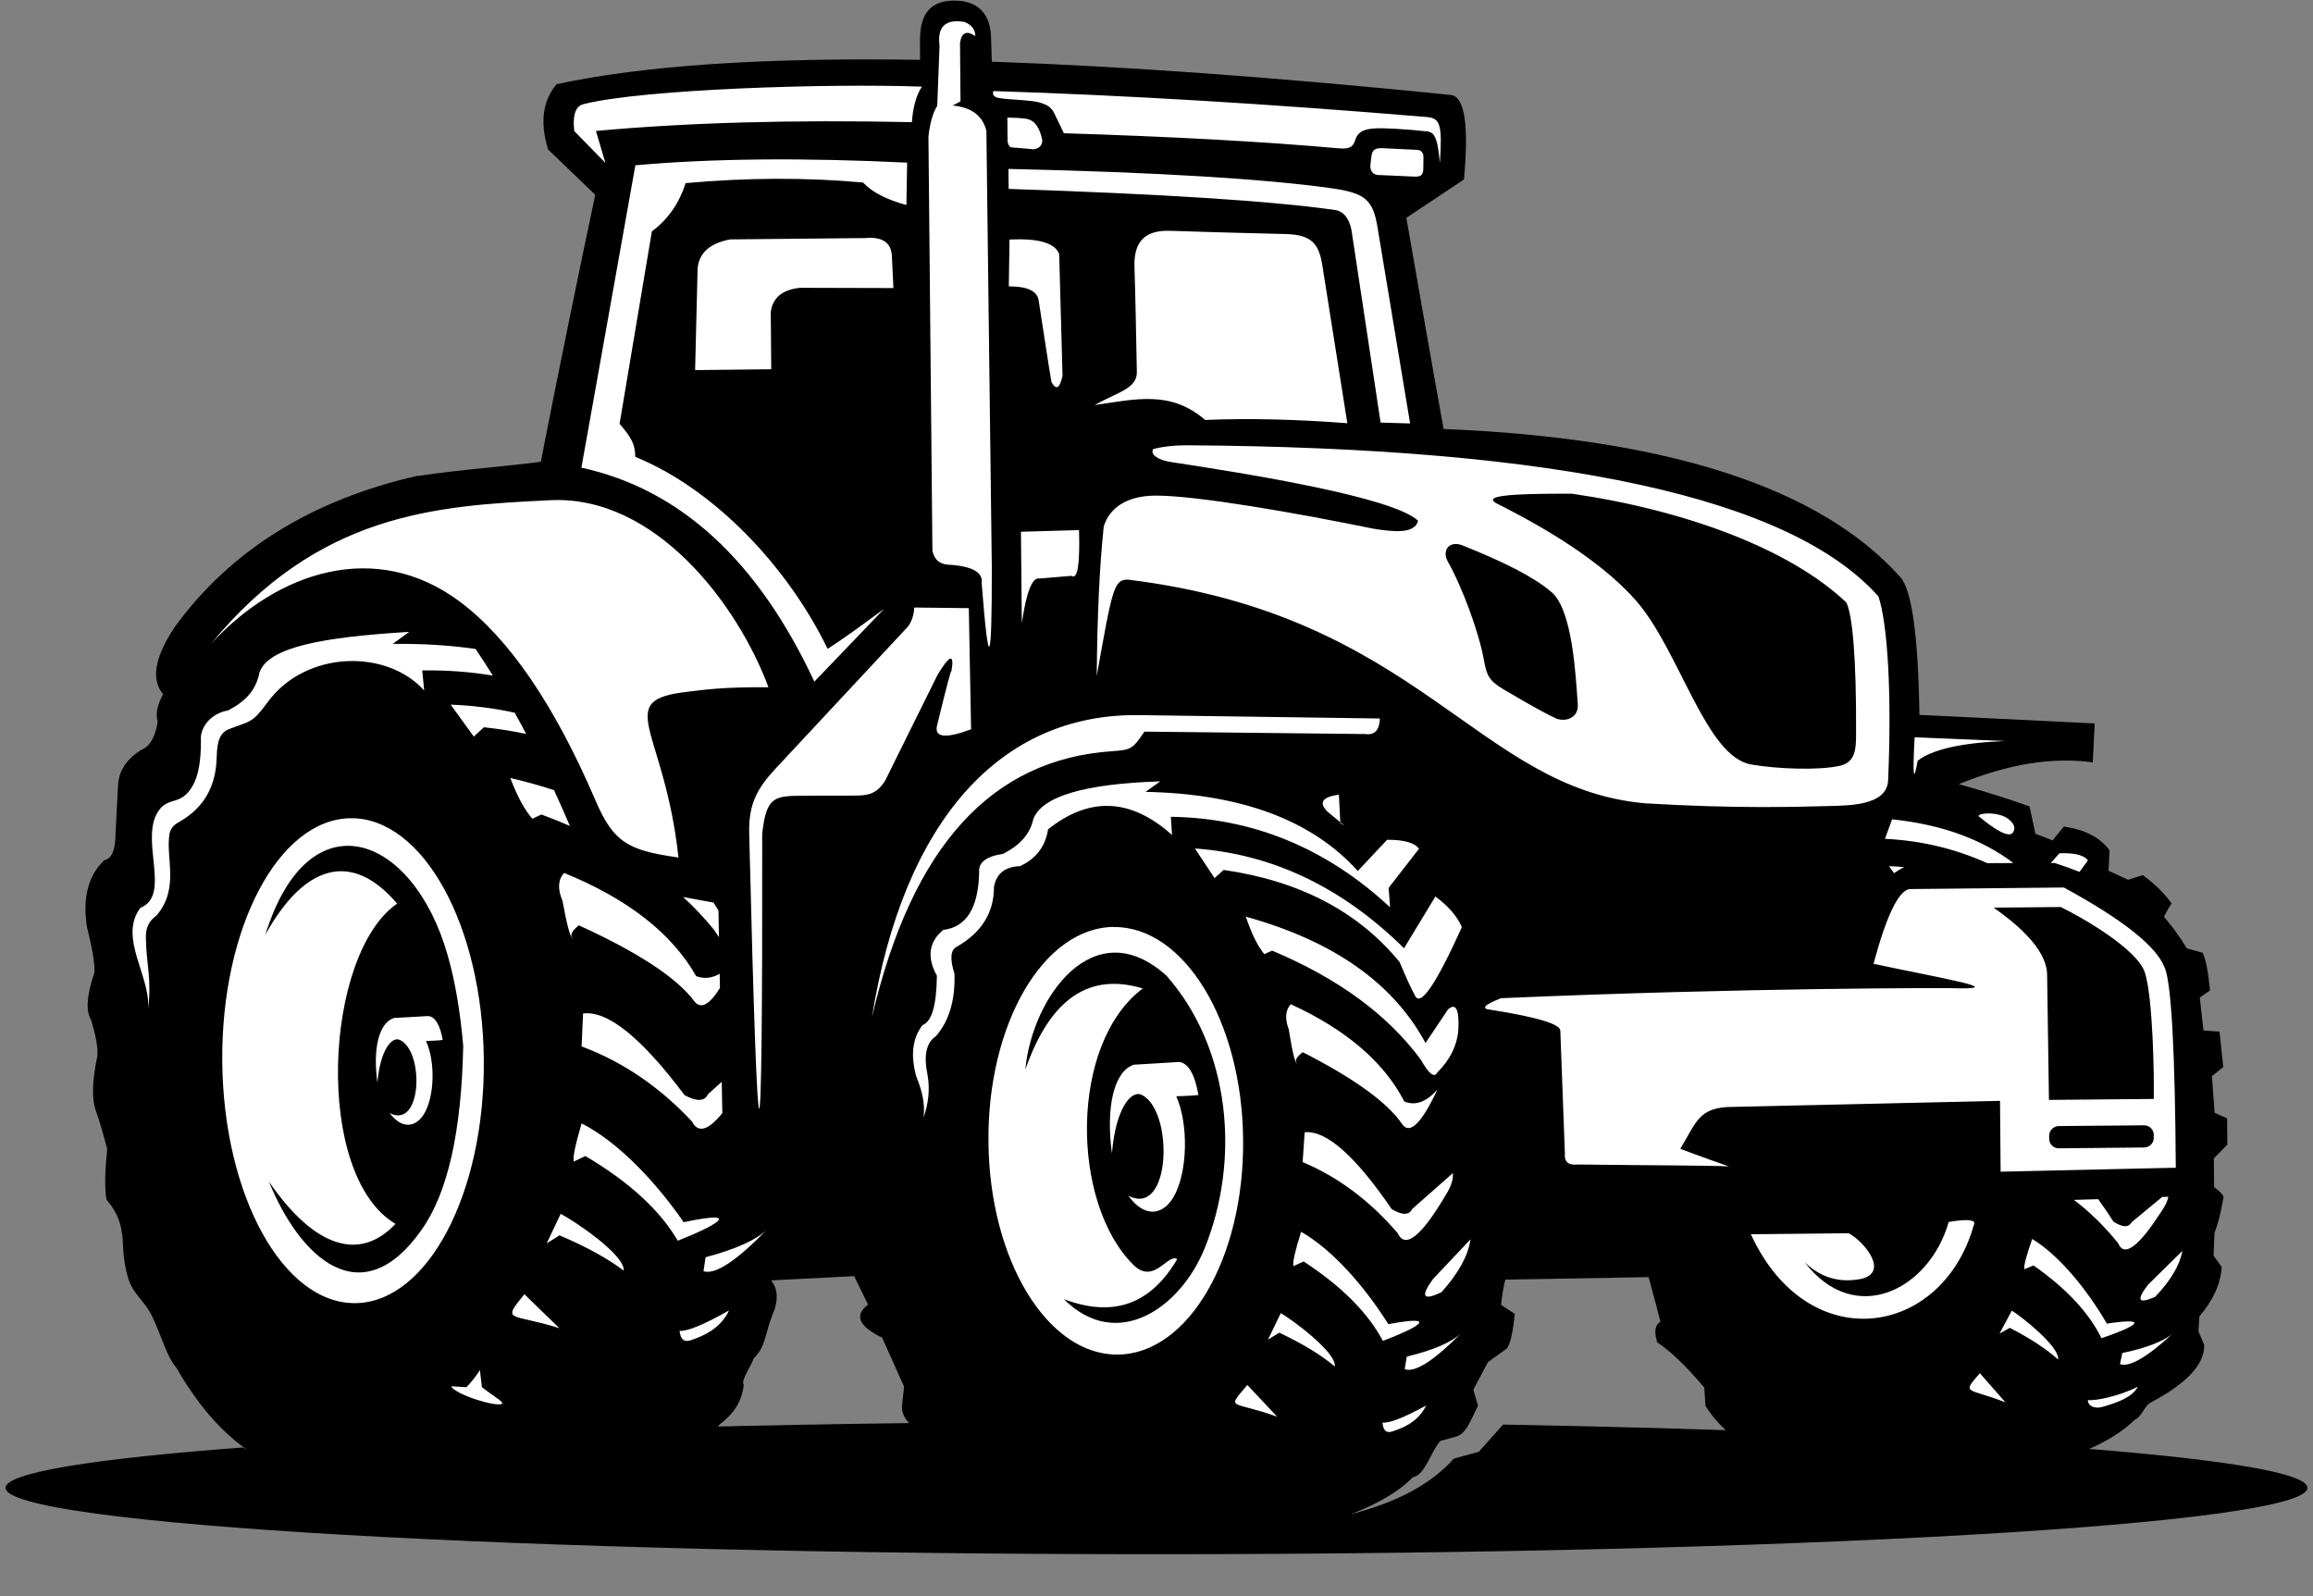
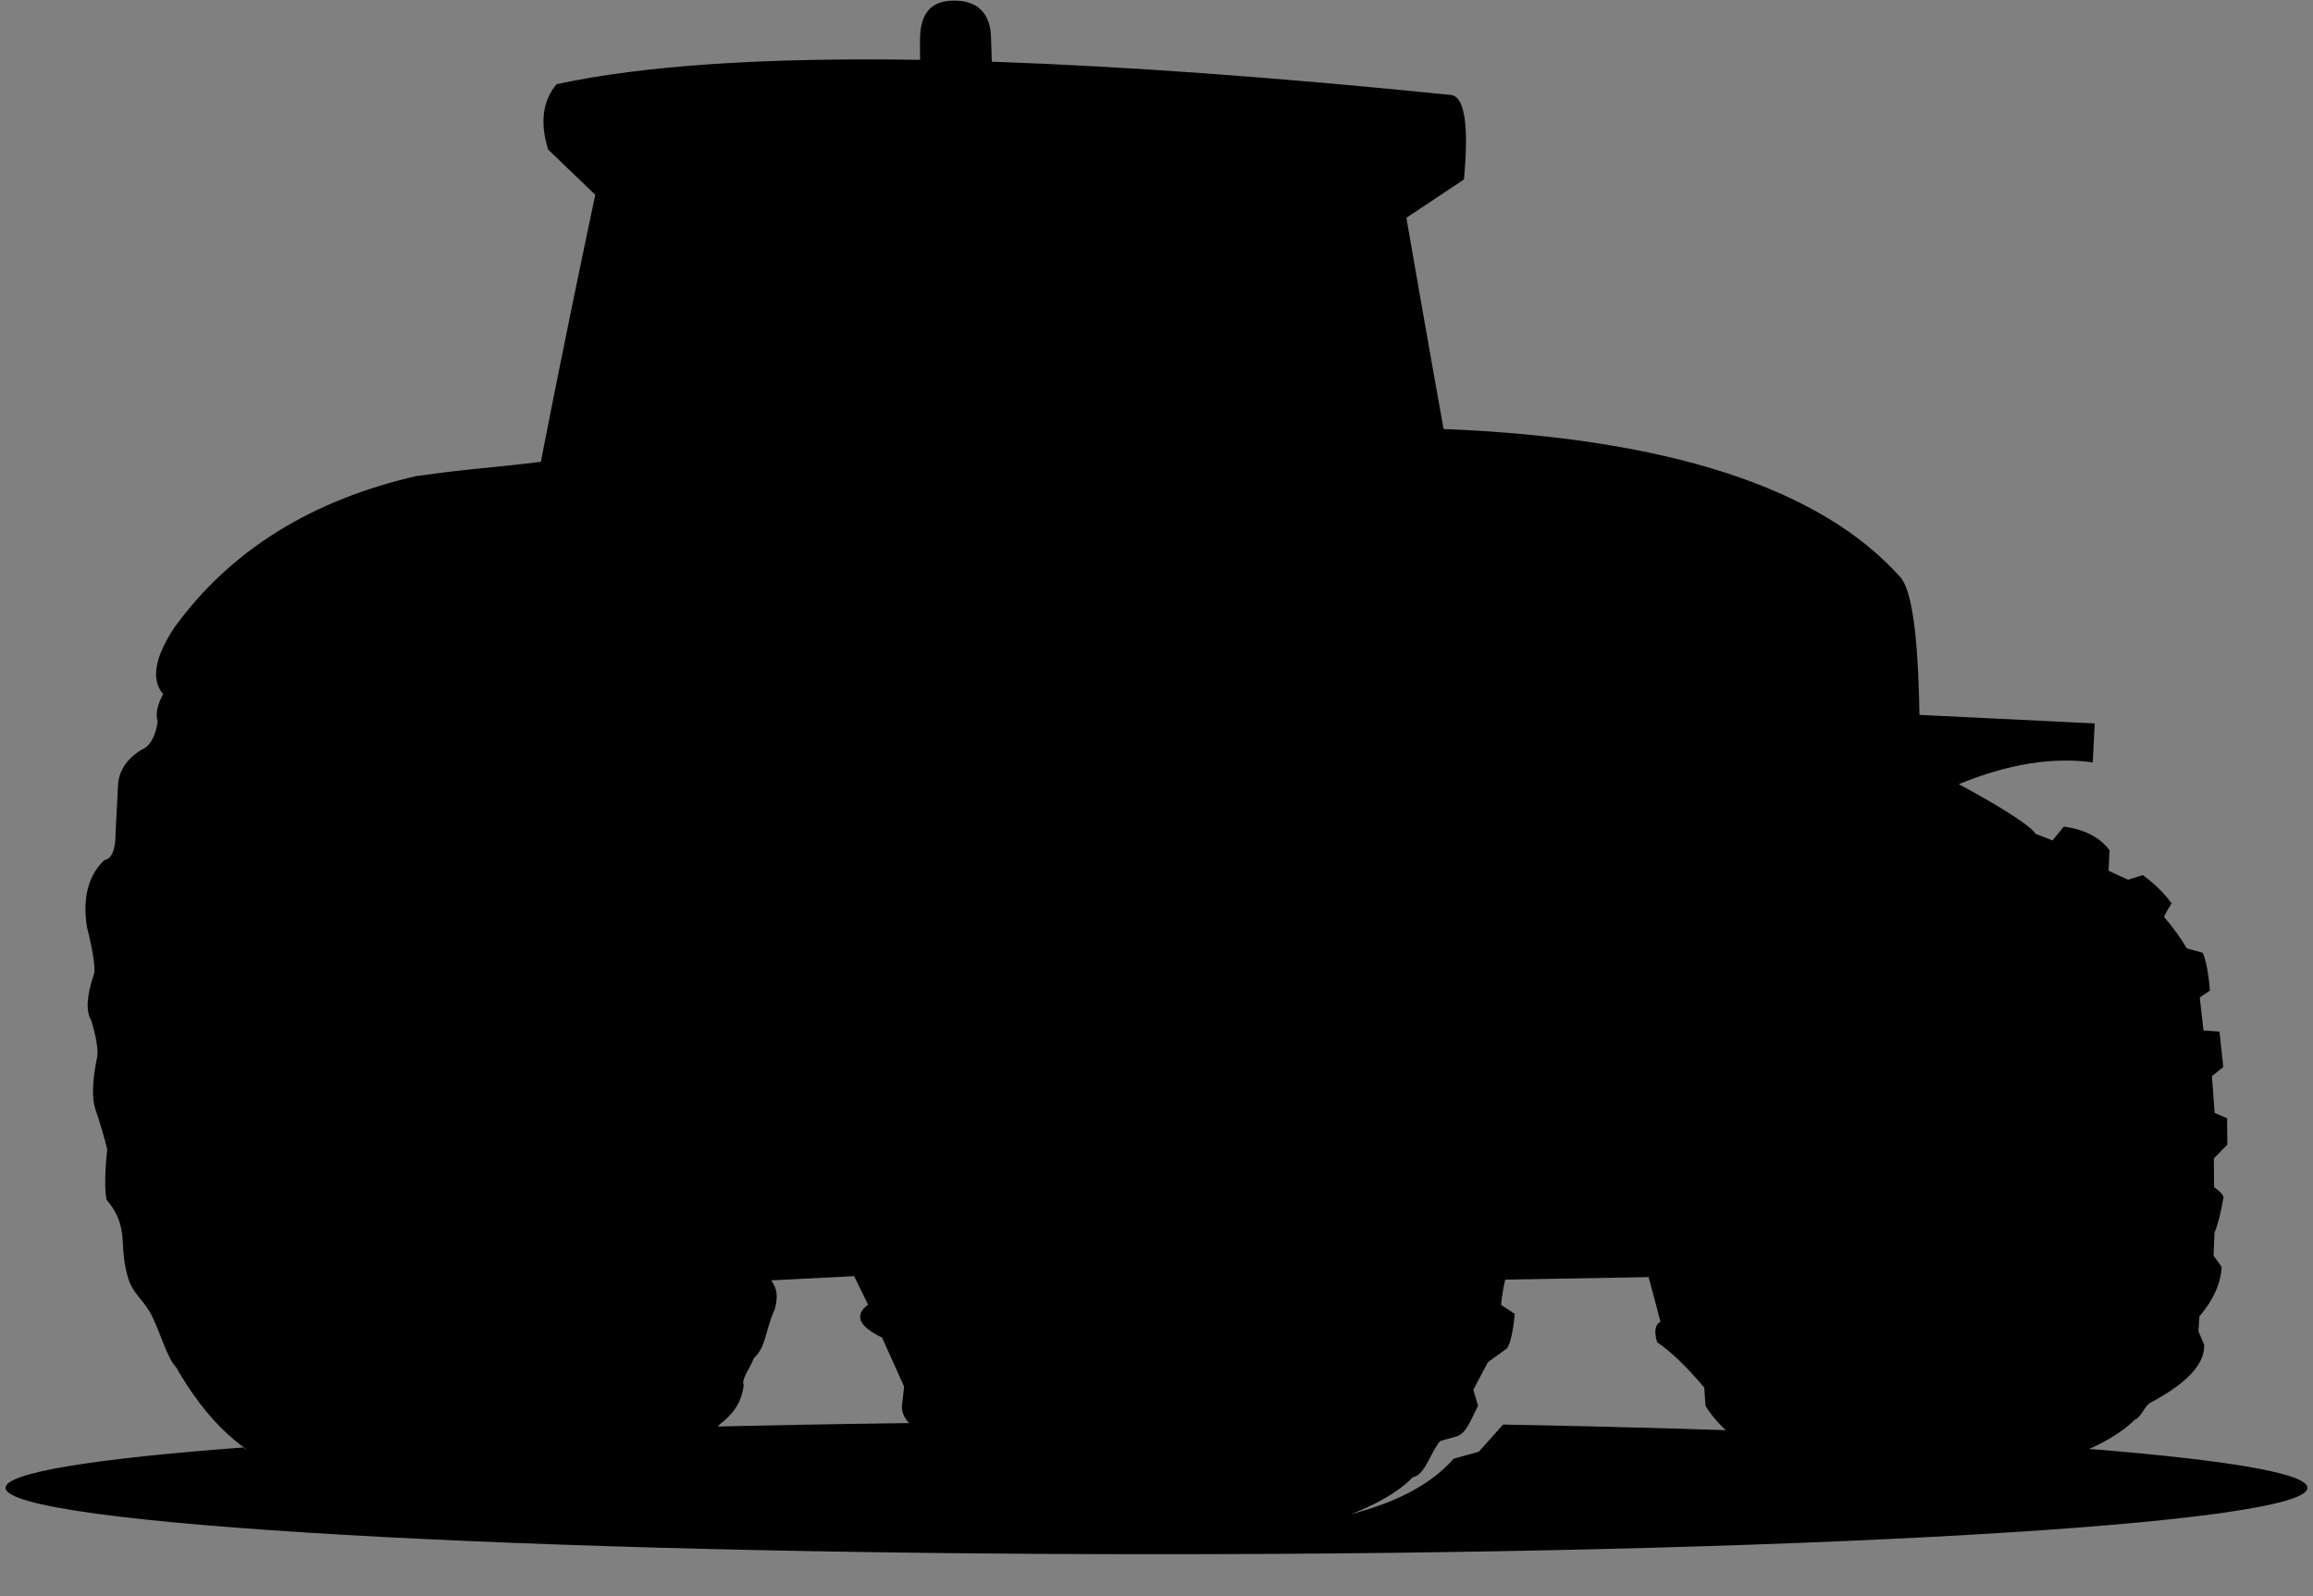
<svg xmlns="http://www.w3.org/2000/svg" width="100" zoomAndPan="magnify" viewBox="0 0 75 51.75" height="69" preserveAspectRatio="xMidYMid meet" version="1.0">
  <rect x="0" y="0" width="75" height="51.75" fill="#808080" stroke="none" />
  <defs>
    <clipPath id="776956987d">
      <path d="M 0.18 46 L 74.82 46 L 74.82 51 L 0.18 51 Z M 0.18 46 " clip-rule="nonzero" />
    </clipPath>
  </defs>
  <g clip-path="url(#776956987d)">
    <path fill="#000000" d="M 37.5 46.09 C 40.723 46.09 43.848 46.113 46.832 46.16 L 43.816 49.094 C 45.324 48.703 46.43 48.102 47.137 47.297 C 47.137 47.297 47.406 47.223 47.949 47.074 C 47.949 47.074 48.211 46.781 48.738 46.191 C 56.492 46.332 63.148 46.613 67.797 46.988 L 67.812 46.996 L 67.832 46.988 C 72.23 47.344 74.82 47.773 74.82 48.242 C 74.82 49.43 58.113 50.395 37.5 50.395 C 16.891 50.395 0.18 49.43 0.18 48.242 C 0.18 47.75 3.047 47.297 7.871 46.934 C 8.215 47.105 8.574 47.27 8.957 47.418 L 10.012 46.789 C 16.836 46.359 26.621 46.094 37.5 46.094 Z M 37.5 46.09 " fill-opacity="1" fill-rule="evenodd" />
  </g>
-   <path fill="#000000" d="M 13.539 15.434 C 15.066 15.211 16.266 15.137 17.539 14.973 C 17.539 14.973 18.074 12.137 19.301 6.316 C 18.281 5.336 17.773 4.848 17.773 4.848 C 17.504 3.973 17.594 3.27 18.047 2.73 C 20.84 2.125 24.77 1.859 29.836 1.941 C 29.832 1.715 29.828 1.496 29.832 1.285 C 29.832 0.41 30.211 0.031 30.906 0.02 C 31.703 0.004 32.105 0.445 32.133 1.172 L 32.16 2 C 36.422 2.148 41.395 2.504 47.074 3.082 C 47.5 3.176 47.629 4.09 47.469 5.82 C 46.223 6.648 45.602 7.062 45.602 7.062 C 46.434 11.852 46.809 13.91 46.809 13.91 C 54.047 14.203 59.004 15.797 61.605 18.699 C 61.988 19.094 62.199 20.586 62.238 23.18 C 66.027 23.363 67.922 23.457 67.922 23.457 C 67.879 24.297 67.859 24.719 67.859 24.719 C 66.555 24.539 65.105 24.773 63.516 25.426 C 64.406 25.676 65.172 25.918 65.809 26.148 C 65.938 26.738 66 27.035 66 27.035 C 66.371 27.18 66.555 27.25 66.555 27.25 C 66.797 26.953 66.922 26.801 66.922 26.801 C 67.59 26.895 68.086 27.148 68.402 27.566 C 68.383 28.012 68.371 28.234 68.371 28.234 L 69.004 28.527 C 69.32 28.426 69.48 28.375 69.48 28.375 C 69.879 28.668 70.188 28.973 70.414 29.293 C 70.238 29.574 70.16 29.723 70.176 29.738 C 70.453 30.059 70.699 30.398 70.906 30.75 C 71.254 30.848 71.426 30.895 71.426 30.895 C 71.531 31.137 71.609 31.543 71.66 32.117 C 71.438 32.266 71.328 32.344 71.328 32.344 C 71.41 33.059 71.449 33.414 71.449 33.414 L 71.969 33.449 C 72.051 34.215 72.09 34.598 72.09 34.598 C 71.844 34.797 71.723 34.895 71.723 34.895 L 71.809 36.082 C 72.078 36.203 72.215 36.262 72.215 36.262 L 72.223 37.113 L 71.785 37.562 L 71.793 38.492 C 72.031 38.668 72.133 38.793 72.09 38.859 C 72.016 39.309 71.922 39.684 71.805 39.973 L 71.777 40.715 C 71.953 40.961 72.039 41.082 72.039 41.082 C 72.008 41.617 71.77 42.152 71.316 42.684 C 71.293 43.008 71.285 43.168 71.285 43.168 C 71.41 43.461 71.473 43.609 71.473 43.609 C 71.488 44.234 70.91 44.855 69.738 45.477 C 69.52 45.59 69.469 45.926 69.211 46.043 C 66.859 48.383 57.562 49.285 55.301 45.582 L 55.262 44.992 C 54.695 44.32 54.188 43.828 53.734 43.523 C 53.629 43.176 53.664 42.957 53.84 42.855 C 53.766 42.559 53.637 42.078 53.457 41.41 C 50.359 41.465 48.809 41.492 48.809 41.492 C 48.754 41.715 48.707 41.988 48.672 42.309 L 49.117 42.602 C 49.059 43.184 48.977 43.555 48.867 43.719 C 48.453 44.016 48.246 44.168 48.246 44.168 C 47.93 44.766 47.773 45.062 47.773 45.062 L 47.926 45.578 C 47.664 46.105 47.551 46.445 47.254 46.57 L 46.703 46.723 C 46.395 47.059 46.211 47.836 45.812 47.898 C 43.602 50.207 34.273 51.496 30.242 47.195 C 30.176 46.812 30.145 46.621 30.145 46.621 C 29.504 46.285 29.207 45.93 29.25 45.555 C 29.293 45.156 29.316 44.961 29.316 44.961 C 28.84 43.902 28.602 43.371 28.602 43.371 C 27.84 43.004 27.691 42.648 28.148 42.301 C 27.848 41.684 27.695 41.379 27.695 41.379 C 25.902 41.469 25.004 41.516 25.004 41.516 C 25.254 41.844 25.195 42.152 25.125 42.441 C 24.773 43.25 24.863 43.633 24.441 44.043 C 24.344 44.32 24.016 44.754 24.117 44.898 C 24.047 45.523 23.73 45.883 23.316 46.203 C 22.77 47.445 19.781 48.348 18.914 48.398 C 16.062 48.66 12.57 48.883 9.605 47.828 C 7.824 47.195 6.688 46.027 5.711 44.336 C 5.406 43.992 5.246 43.336 4.934 42.684 C 4.68 42.152 4.301 41.969 4.145 41.41 C 3.945 40.711 4.016 40.25 3.945 39.93 C 3.895 39.562 3.73 39.219 3.453 38.898 C 3.391 38.551 3.398 38.008 3.477 37.266 C 3.359 36.793 3.23 36.363 3.094 35.973 C 2.973 35.602 2.992 35.035 3.152 34.266 C 3.188 34.039 3.125 33.645 2.957 33.078 C 2.777 32.789 2.809 32.281 3.055 31.559 C 3.09 31.332 3.012 30.828 2.816 30.043 C 2.676 29.094 2.867 28.375 3.387 27.887 C 3.625 27.844 3.746 27.559 3.746 27.027 C 3.746 27.027 3.773 26.527 3.824 25.527 C 3.832 25.023 4.086 24.621 4.586 24.312 C 4.859 24.203 5.035 23.898 5.113 23.402 C 5.039 23.156 5.098 22.859 5.289 22.508 C 4.887 22.031 5.016 21.301 5.676 20.316 C 7.488 17.836 10.109 16.207 13.543 15.426 Z M 13.539 15.434 " fill-opacity="1" fill-rule="evenodd" />
-   <path fill="#ffffff" d="M 61.223 25.305 C 61.18 26.141 59.914 26.117 59.25 26.137 C 58.289 26.16 56.316 26.227 53.34 26.047 C 47.867 25.559 46.047 19.953 36.566 18.793 C 36.113 18.797 36.066 19.105 35.562 21.918 C 35.578 19.988 35.652 18.371 35.789 17.074 C 35.977 16.449 36.562 16.078 37.449 16.07 C 38.793 16.059 42.164 16.656 44.559 17.148 C 45.16 17.238 45.867 17.328 45.984 16.887 C 45.18 16.117 40.457 15.359 37.961 14.98 C 37.539 14.918 37.285 14.723 37.395 14.559 C 37.684 14.484 38.027 14.441 38.441 14.438 C 50.633 14.512 58.07 16.148 60.91 19.34 C 61.211 20.242 61.344 22.527 61.223 25.305 Z M 63.188 39.621 C 63.824 39.516 64.098 39.551 64 39.727 C 62.973 43.371 58.621 44.043 56.773 40.02 C 58.887 39.996 59.945 39.988 59.945 39.988 C 60.473 40.277 61.25 41.25 60.363 41.465 C 59.652 41.609 59.039 41.43 58.516 40.926 C 60.145 43.051 62.559 41.824 63.188 39.621 Z M 11.371 26.531 C 13.715 26.508 15.645 30.012 15.688 34.352 C 15.73 38.691 13.863 42.23 11.523 42.254 C 9.18 42.277 7.25 38.773 7.207 34.434 C 7.164 30.094 9.031 26.555 11.371 26.531 Z M 12.875 29.297 C 11.379 27.543 9.848 28.066 8.605 30.305 C 10.004 25.797 13.395 27.012 14.52 30.988 C 14.762 31.836 14.926 32.812 15.02 33.914 C 14.965 36.684 14.52 38.668 13.68 39.863 C 11.723 42.66 9.727 40.789 8.719 38.312 C 10.207 40.477 11.676 40.906 12.824 39.684 C 10.16 38.105 10.504 30.941 12.875 29.301 Z M 36.113 30.059 C 38.395 30.035 40.273 33.121 40.309 36.949 C 40.348 40.781 38.527 43.902 36.246 43.922 C 33.965 43.945 32.086 40.859 32.051 37.031 C 32.012 33.203 33.832 30.078 36.113 30.055 Z M 38.172 40.828 C 37.305 42.297 36.102 42.73 34.496 42.125 C 36.227 43.848 38.273 42.402 39.051 40.5 C 40.223 37.637 39.914 34.004 37.824 31.637 C 35.473 29.516 33.461 32.344 33.246 34.684 C 34.07 32.32 35.367 31.539 37.055 32.051 C 34.672 33.836 34.715 38.996 36.75 41.012 C 37.418 41.676 37.867 40.625 38.172 40.828 Z M 36.863 12.062 C 36.836 10.672 36.816 9.578 36.785 8.652 C 36.762 7.824 37.129 7.457 37.949 7.484 C 39.965 7.551 41.18 7.574 41.73 7.59 C 42.523 7.617 42.766 7.906 42.875 8.59 C 43.414 12.012 43.688 13.723 43.688 13.723 C 42.016 13.594 40.48 13.559 39.078 13.617 C 37.949 12.645 36.828 12.945 35.496 13.133 C 36.203 12.73 36.875 12.609 36.863 12.062 Z M 34.453 12.18 C 34.367 12.586 34.25 12.66 34.105 12.406 C 34.117 12.57 33.973 11.672 33.676 9.723 C 33.621 9.43 33.301 9.285 32.711 9.285 C 32.711 9.285 32.719 8.781 32.734 7.766 C 33.668 7.723 34.203 7.875 34.344 8.234 C 34.418 10.863 34.453 12.18 34.453 12.18 Z M 28.922 8.34 L 28.969 9.34 C 28.969 9.34 27.961 9.34 25.941 9.332 C 25.371 9.391 25.051 9.652 24.992 10.121 C 24.992 10.121 24.996 10.738 25.008 11.973 C 25.008 11.973 24.184 11.98 22.539 12 C 22.539 12 22.566 10.949 22.617 8.848 C 22.602 8.262 22.957 7.898 23.676 7.762 C 26.602 7.734 28.066 7.719 28.066 7.719 C 28.629 7.668 28.914 7.879 28.922 8.34 Z M 18.137 43.066 C 18.137 43.066 17.758 42.699 17.004 41.965 C 16.242 42.895 16.566 42.566 18.137 43.066 Z M 67.246 38.906 L 68.035 38.883 C 68.195 39.102 68.359 39.348 68.531 39.613 C 68.828 39.801 69.023 39.809 69.121 39.629 L 70.109 38.812 L 70.309 38.805 C 70.281 38.953 70.203 39.113 70.078 39.289 C 69.34 40.438 68.875 40.777 68.68 40.309 C 68.238 39.762 67.762 39.293 67.246 38.906 Z M 67.43 28.27 L 67.703 27.895 C 67.57 27.727 67.262 27.648 66.777 27.668 L 66.496 27.984 L 66.629 27.984 C 66.906 28.074 67.172 28.168 67.43 28.27 Z M 61.414 28.312 L 61.254 28.086 C 61.418 28.09 61.582 28.102 61.742 28.117 C 61.637 28.168 61.527 28.234 61.414 28.312 Z M 61.121 27.199 C 62.285 27.254 63.395 27.516 64.438 27.988 L 65.285 27.984 C 64.266 27.211 62.957 26.734 61.352 26.566 Z M 65.277 26.984 C 65.332 26.891 65.363 26.758 65.141 26.57 C 64.789 26.27 63.941 26.375 64.211 26.508 C 64.223 26.512 65.105 27.285 65.277 26.984 Z M 65.027 45.473 C 65.027 45.473 64.754 45.156 64.199 44.527 C 63.57 45.234 63.828 44.988 65.027 45.473 Z M 68.188 45.613 C 68.66 45.48 69.148 45.301 69.32 44.965 C 68.66 45.297 67.887 45.43 67.699 45.395 C 67.707 45.637 67.996 45.68 68.188 45.613 Z M 66.734 44.082 C 66.359 43.742 65.836 43.398 65.168 43.055 C 65.168 43.055 65.059 43.117 64.836 43.242 C 64.836 43.242 64.969 42.996 65.234 42.496 C 65.547 42.688 66.797 43.672 66.734 44.082 Z M 68.816 43.871 C 69.594 43.711 70.176 43.484 70.461 43.23 C 69.641 44 69.031 44.348 68.742 44.23 C 68.793 43.992 68.816 43.871 68.816 43.871 Z M 68.316 42.918 C 69.914 42.68 69.059 43.086 68.141 43.391 C 67.734 42.562 67 41.777 65.938 41.031 C 65.938 41.031 65.84 41.07 65.641 41.156 C 65.613 41.062 65.699 40.734 65.895 40.172 C 66.809 40.73 67.699 41.859 68.316 42.918 Z M 69.656 41.652 C 69.258 42.16 69.332 42.293 69.879 42.051 C 70.379 41.531 70.676 41.035 70.766 40.559 C 70.027 41.285 69.656 41.652 69.656 41.652 Z M 43.051 26.324 C 43.559 26.738 43.695 26.859 43.461 26.691 C 43.461 26.691 43.445 26.383 43.414 25.766 C 42.871 25.84 42.75 26.027 43.051 26.324 Z M 41.414 45.938 C 41.414 45.938 41.09 45.594 40.445 44.906 C 39.75 45.742 39.914 45.391 41.414 45.938 Z M 45.18 46.402 C 45.707 46.238 46.059 45.961 46.242 45.574 C 45.512 45.973 45.039 46.156 44.828 46.125 C 44.848 46.395 44.965 46.488 45.18 46.402 Z M 43.277 44.305 C 42.844 43.938 42.246 43.574 41.48 43.211 C 41.48 43.211 41.359 43.285 41.113 43.438 C 41.113 43.438 41.254 43.148 41.531 42.578 C 41.891 42.785 43.336 43.844 43.281 44.305 Z M 45.617 43.988 C 46.484 43.777 47.07 43.523 47.379 43.227 C 46.488 44.129 45.879 44.516 45.547 44.395 C 45.594 44.125 45.617 43.988 45.617 43.988 Z M 45.02 42.934 C 46.805 42.605 45.859 43.098 44.84 43.477 C 44.352 42.559 43.496 41.703 42.27 40.902 C 42.27 40.902 42.16 40.953 41.941 41.055 C 41.906 40.953 41.988 40.582 42.188 39.941 C 43.238 40.535 44.281 41.766 45.02 42.938 Z M 46.477 41.457 C 46.047 42.043 46.133 42.191 46.742 41.898 C 47.285 41.293 47.602 40.723 47.684 40.184 C 46.879 41.031 46.48 41.457 46.48 41.457 Z M 46.859 38.781 C 46.074 40.105 45.559 40.504 45.32 39.984 C 44.418 38.934 43.391 38.164 42.238 37.68 C 42.238 37.68 42.258 37.355 42.305 36.715 C 43 36.641 43.941 37.473 45.129 39.207 C 45.473 39.41 45.691 39.406 45.793 39.199 C 46.672 38.426 47.109 38.039 47.109 38.039 C 47.129 38.25 47.043 38.496 46.859 38.781 Z M 46.605 35.336 C 46.098 36.418 45.719 36.793 45.473 36.461 C 44.996 35.75 43.918 34.973 42.242 34.117 C 42.031 34.281 41.969 34.402 42.059 34.488 C 41.996 34.488 41.906 34.117 41.789 33.379 C 41.656 33.023 41.68 32.75 41.855 32.562 C 43.645 33.383 44.875 34.434 45.535 35.715 C 45.891 35.863 46.246 35.734 46.602 35.336 Z M 46.078 34.375 C 46.336 34.824 46.508 34.957 46.602 34.781 C 47.031 34.348 47.258 33.875 47.289 33.363 C 47.316 32.715 47.203 32.508 46.949 32.734 C 46.949 32.734 46.707 33.098 46.223 33.82 C 45.176 31.875 43.234 30.508 40.395 29.723 C 40.586 30.281 40.785 30.688 40.996 30.938 C 41.168 30.863 41.25 30.824 41.25 30.824 C 43.395 31.727 45.004 32.906 46.082 34.375 Z M 47.402 30.062 C 46.551 31.945 46.043 32.68 45.875 32.266 C 45.766 32.074 45.602 31.715 45.383 31.195 C 44.043 29.559 42.141 28.562 39.676 28.207 C 39.676 28.207 39.578 28.297 39.383 28.473 C 39.383 28.473 39.172 28.152 38.746 27.512 C 41.258 27.691 43.516 28.766 45.527 30.746 C 46.203 29.629 46.543 29.07 46.543 29.07 C 46.961 29.375 47.246 29.707 47.402 30.062 Z M 37.965 26.484 C 40.637 26.523 43.008 27.5 45.074 29.418 C 45.074 29.418 45.059 29.207 45.027 28.789 C 45.027 28.789 45.355 28.363 46.012 27.52 C 45.867 27.324 45.523 27.227 44.977 27.23 C 44.977 27.23 44.66 27.57 44.027 28.242 C 42.543 26.594 40.25 25.738 37.145 25.676 C 37.145 25.676 37.305 25.562 37.621 25.336 C 35.156 25.414 33.781 25.824 33.504 26.562 C 33.402 27.039 33.074 27.41 32.52 27.688 C 31.973 27.766 31.719 27.969 31.75 28.285 C 31.723 29.441 31.336 30.062 30.586 30.152 C 30.117 30.539 30.047 31.035 30.379 31.637 C 30.367 32.594 30.215 33.125 29.914 33.238 C 29.586 33.66 29.52 34.219 29.711 34.906 C 29.922 35.414 30 35.859 29.945 36.238 C 30.109 35.773 30.156 35.316 30.078 34.867 C 29.945 34.23 30.031 33.809 30.344 33.602 C 30.773 33.109 30.977 32.438 30.949 31.574 C 30.797 31.09 30.82 30.801 31.016 30.703 C 31.824 30.242 32.23 29.598 32.23 28.762 C 32.305 28.328 32.586 28.102 33.074 28.086 C 33.594 27.844 33.898 27.445 33.984 26.891 C 35.328 25.82 36.668 25.879 38.004 27.074 C 37.977 26.68 37.965 26.484 37.965 26.484 Z M 15.625 44.977 C 15.625 44.977 15.605 44.789 15.562 44.422 C 15.453 44.602 15.305 44.789 15.125 44.98 C 14.793 44.957 14.629 44.949 14.629 44.949 C 14.746 45.207 16.035 45.617 16.266 45.523 C 16.379 45.48 16.051 45.309 15.625 44.977 Z M 22.445 43.441 C 23.043 43.242 23.438 42.926 23.637 42.492 C 22.812 42.957 22.281 43.176 22.035 43.152 C 22.066 43.445 22.203 43.543 22.445 43.441 Z M 20.223 41.199 C 19.715 40.812 19.023 40.43 18.141 40.055 C 18.141 40.055 18.004 40.145 17.727 40.316 C 17.727 40.316 17.879 40 18.18 39.359 C 18.598 39.57 20.273 40.688 20.223 41.199 Z M 22.879 40.766 C 23.863 40.504 24.527 40.203 24.871 39.867 C 23.875 40.891 23.191 41.34 22.812 41.219 C 22.855 40.918 22.879 40.766 22.879 40.766 Z M 22.168 39.629 C 24.199 39.203 23.133 39.777 21.977 40.23 C 21.398 39.238 20.398 38.32 18.98 37.484 C 18.98 37.484 18.855 37.547 18.605 37.664 C 18.566 37.551 18.648 37.141 18.859 36.426 C 20.074 37.043 21.297 38.367 22.168 39.629 Z M 23.422 36.094 C 22.961 36.66 22.633 36.75 22.438 36.363 C 21.379 35.234 20.188 34.426 18.859 33.93 C 18.859 33.93 18.875 33.574 18.906 32.863 C 19.699 32.758 20.797 33.641 22.199 35.512 C 22.594 35.723 22.848 35.715 22.957 35.48 L 23.402 35.078 L 23.422 36.09 Z M 23.348 32.031 C 23.004 32.582 22.727 32.73 22.52 32.473 C 21.957 31.711 20.707 30.887 18.77 30.004 C 18.535 30.191 18.469 30.332 18.574 30.422 C 18.5 30.422 18.387 30.02 18.238 29.207 C 18.074 28.816 18.094 28.516 18.293 28.305 C 20.355 29.145 21.785 30.262 22.574 31.652 C 22.832 31.746 23.086 31.719 23.336 31.574 L 23.344 32.031 Z M 23.156 30.156 C 23.211 30.242 23.266 30.32 23.312 30.387 L 23.297 29.523 C 23.246 29.438 23.191 29.352 23.137 29.266 C 22.82 29.207 22.484 29.148 22.152 29.086 C 22.52 29.426 22.855 29.781 23.156 30.152 Z M 17.965 25.621 C 17.516 25.473 17.043 25.34 16.547 25.227 C 16.777 25.836 17.02 26.273 17.262 26.547 C 17.457 26.457 17.555 26.41 17.555 26.41 C 17.875 26.527 18.18 26.652 18.48 26.781 C 18.312 26.387 18.137 26 17.965 25.621 Z M 17.062 23.797 C 16.621 23.703 16.164 23.633 15.691 23.582 C 15.691 23.582 15.582 23.68 15.363 23.883 C 15.363 23.883 15.113 23.535 14.613 22.848 C 15.32 22.875 16.012 22.961 16.688 23.109 C 16.816 23.336 16.938 23.562 17.062 23.797 Z M 13.691 21.738 C 14.477 21.727 15.234 21.781 15.98 21.906 C 15.797 21.609 15.609 21.324 15.422 21.043 C 14.59 20.922 13.695 20.867 12.734 20.879 C 12.734 20.879 12.914 20.75 13.27 20.488 C 10.457 20.66 8.715 20.977 8.414 21.801 C 8.312 22.328 8.02 22.715 7.395 23.035 C 6.777 23.145 6.473 23.652 6.516 24.004 C 6.516 24.668 6.438 25.16 6.238 25.496 C 5.879 26.113 5.492 25.844 5.18 26.238 C 4.465 27.137 5.594 29.023 4.555 29.434 C 3.809 30.414 4.938 31.703 4.793 32.781 C 4.934 31.746 4.742 31.285 4.73 30.414 C 4.723 30.074 4.836 29.855 5.07 29.691 C 5.832 28.809 5.363 27.816 5.496 27.039 C 5.531 26.824 5.691 26.711 5.836 26.637 C 6.668 26.152 6.988 25.441 7.023 24.625 C 7.039 24.277 7.027 23.793 7.426 23.641 C 8.129 23.371 8.176 23.457 8.68 22.766 C 9.926 21.07 12.559 21.047 13.754 22.391 C 13.715 21.957 13.691 21.738 13.691 21.738 Z M 38.238 34.434 C 38.535 34.477 38.742 34.832 38.859 35.504 C 38.859 35.504 38.766 35.527 38.141 35.547 C 38.543 36.441 38.516 38.023 38.051 38.816 C 37.707 39.402 37.117 39.504 36.586 38.77 C 37.984 39.496 38.066 35.996 37.016 35.5 C 36.68 35.336 36.172 35.945 36.055 37.402 C 35.852 35.887 36.121 34.734 36.766 34.523 C 36.766 34.523 37.258 34.492 38.242 34.434 Z M 13.891 32.945 C 14.113 32.973 14.27 33.234 14.355 33.719 C 14.355 33.719 14.289 33.738 13.812 33.754 C 14.117 34.402 14.098 35.551 13.746 36.125 C 13.484 36.551 13.039 36.629 12.637 36.094 C 13.695 36.621 13.758 34.082 12.965 33.719 C 12.707 33.598 12.328 34.043 12.238 35.102 C 12.082 34 12.289 33.164 12.773 33.008 C 12.773 33.008 13.145 32.988 13.887 32.945 Z M 33.797 4.543 C 33.797 4.711 33.707 4.809 33.523 4.84 C 33.523 4.84 33.293 4.82 32.828 4.781 C 32.754 4.789 32.699 4.727 32.672 4.598 C 32.672 4.598 32.668 4.336 32.664 3.812 C 32.914 3.816 33.102 3.828 33.227 3.844 C 33.586 3.879 33.723 4.195 33.797 4.543 Z M 45.871 5.727 C 45.684 5.719 45.371 5.707 44.738 5.676 C 44.484 5.684 44.414 5.496 44.438 5.328 C 44.445 5.262 44.457 5.172 44.469 5.066 C 44.5 4.836 44.609 4.797 44.84 4.805 C 45.609 4.84 45.945 4.859 45.945 4.859 C 46.094 4.867 46.156 4.957 46.156 5.094 C 46.152 5.25 46.152 5.363 46.152 5.438 C 46.152 5.641 46.105 5.738 45.871 5.727 Z M 32.16 18.426 C 32.164 21.645 32.055 21.805 31.832 18.91 C 31.883 18.555 31.516 18.352 30.738 18.309 C 30.457 18.289 30.289 18.137 30.234 17.852 C 30.234 17.852 30.191 13.375 30.105 4.43 C 30.152 3.996 30.246 3.664 30.391 3.426 C 30.391 3.426 30.414 2.777 30.465 1.477 C 30.387 0.867 30.656 0.609 31.27 0.711 C 31.508 0.805 31.625 0.957 31.625 1.172 C 31.344 0.977 31.176 1.051 31.129 1.398 C 31.141 2.66 31.145 3.289 31.145 3.289 C 30.977 3.375 30.891 3.422 30.891 3.422 C 31.496 3.477 31.863 3.75 31.984 4.242 C 32.102 13.695 32.16 18.426 32.16 18.426 Z M 28.668 19.742 C 27.875 20.328 27.328 20.723 26.836 21.039 C 25.543 18.379 23.176 15.867 20.598 14.812 C 20.598 14.41 20.469 14.18 20.09 13.742 C 20.09 13.742 20.441 11.664 21.137 7.504 C 21.66 7.113 22.023 6.594 22.23 5.938 C 24.219 5.758 26.137 5.75 27.984 5.918 C 28.27 6.227 28.738 6.469 29.391 6.648 C 29.391 6.648 29.398 6.191 29.414 5.273 C 26.02 5.109 23.082 5.137 20.602 5.359 C 19.438 11.898 18.852 15.164 18.852 15.164 C 22.059 15.863 24.574 18.176 26.406 22.102 C 27.914 20.527 28.668 19.742 28.668 19.742 Z M 70.195 31.379 C 70.406 31.91 70.527 34.07 70.551 37.863 C 70.551 37.863 68.656 37.906 64.871 37.992 C 64.871 37.992 64.867 37.227 64.852 35.695 C 64.852 35.695 61.965 35.762 56.188 35.891 C 55.082 35.891 55.012 36.379 54.484 37.25 C 54.484 37.25 55.152 37.504 56.059 37.82 C 55.344 37.785 53.438 37.789 51.152 37.758 C 50.852 37.793 50.715 37.668 50.742 37.391 C 50.742 37.391 50.695 36.066 50.594 33.422 C 50.598 33.207 49.848 32.98 48.34 32.742 C 48.008 32.711 48.117 32.586 48.668 32.367 C 56.727 32.016 63.191 32.039 63.191 32.039 C 65.359 32.113 62.918 31.719 60.75 31.25 C 61.164 29.707 61.551 28.898 61.91 28.828 C 64.172 28.805 65.84 28.789 66.922 28.777 C 68.844 29.824 69.934 30.691 70.191 31.379 Z M 66.754 36.512 L 69.52 36.488 C 69.691 36.484 69.836 36.625 69.836 36.797 L 69.836 36.891 C 69.84 37.062 69.699 37.207 69.527 37.207 L 66.762 37.234 C 66.59 37.238 66.445 37.098 66.445 36.926 L 66.445 36.832 C 66.441 36.66 66.582 36.516 66.754 36.512 Z M 66.438 35.664 L 69.836 35.633 C 69.852 34.848 69.809 32.359 69.551 31.543 C 69.309 30.77 67.496 29.738 66.82 29.41 C 66.82 29.41 66.168 29.414 64.645 29.43 C 65.27 29.871 66.375 30.723 66.379 31.617 C 66.41 33.781 66.43 35.266 66.438 35.664 Z M 43.332 6.816 C 43.578 6.875 43.742 7.082 43.82 7.445 C 43.82 7.445 44.133 9.531 44.766 13.699 C 44.613 13.699 44.93 13.707 45.723 13.73 C 45.723 13.73 45.371 11.613 44.668 7.379 C 44.52 6.465 44.254 6.258 43.18 6.105 C 41.086 5.809 37.617 5.586 32.699 5.477 C 32.703 5.848 32.707 6.125 32.707 6.125 C 37.613 6.289 41.246 6.512 43.332 6.816 Z M 24.293 27.02 C 24.582 38.922 24.727 38.926 24.715 27.031 C 24.852 25.801 25.113 25.805 26.125 25.801 C 26.531 25.797 26.945 25.797 27.691 25.797 C 28.152 25.797 28.426 25.75 28.703 25.309 C 28.703 25.309 29.27 24.164 30.402 21.879 C 30.809 21.207 30.957 21.18 30.844 21.801 C 30.863 21.605 30.711 22.188 30.379 23.547 C 30.305 23.918 30.676 23.949 31.488 23.648 C 31.488 23.648 31.461 22.34 31.414 19.719 C 31.414 19.719 30.824 19.711 29.645 19.699 C 29.629 19.961 29.559 20.168 29.426 20.332 C 27.203 22.715 25.773 24.25 25.137 24.934 C 24.547 25.57 24.27 26.078 24.293 27.02 Z M 34.988 17.188 C 35.02 18.309 34.941 18.805 34.742 18.672 C 34.742 18.672 34.398 18.699 33.711 18.758 C 33.473 18.703 33.281 19.188 33.133 20.207 C 33.133 20.207 33.125 19.219 33.105 17.242 C 33.105 17.242 33.734 17.223 34.988 17.188 Z M 59.871 19.539 C 60.066 19.949 60.195 21.312 60.184 23.781 C 60.184 24.254 60.176 24.711 59.668 24.828 C 59 24.984 57.641 24.938 56.785 24.789 C 55.305 24.539 54.461 21.086 53.047 19.473 C 52.109 18.41 50.594 17.355 48.5 16.309 C 48.137 16.086 48.836 16 50.969 16.008 C 54.633 16.539 58.039 17.793 59.871 19.539 Z M 50.438 23.285 C 50.227 23.195 49.715 22.922 48.746 22.348 C 48.262 22.059 48.207 21.887 48.113 21.383 C 47.957 20.512 47.414 19.031 46.941 18.199 C 46.75 17.84 46.996 17.516 47.422 17.684 C 48.797 18.234 49.738 18.711 50.309 19.199 C 51.004 19.793 51.094 21.984 51.16 22.82 C 51.199 23.285 50.758 23.426 50.434 23.289 Z M 44.742 23.297 C 44.73 23.676 44.574 23.844 44.266 23.801 C 44.266 23.801 41.879 23.773 37.109 23.723 C 36.723 24.293 36.68 24.312 36.047 24.359 C 32.195 24.625 29.582 27.375 28.273 32.984 C 29.297 26.605 32.449 23.113 36.961 23.188 C 42.148 23.258 44.742 23.297 44.742 23.297 Z M 62.082 23.906 C 62.016 25.172 62.047 25.426 62.18 24.668 C 62.656 24.297 63.602 24.086 65.012 24.027 C 65.012 24.027 64.035 23.988 62.082 23.906 Z M 46.289 4.262 C 46.465 4.293 46.617 4.375 46.688 5.289 C 46.777 4.023 46.684 3.844 46.293 3.797 C 41.156 3.367 36.461 3.086 32.215 2.953 C 32.18 3.02 32.184 3.141 32.383 3.176 C 33.102 3.293 33.941 3.172 34.172 3.648 C 34.383 4.078 34.496 4.32 34.496 4.32 C 38.031 4.43 41 4.594 43.406 4.809 C 44.27 4.891 43.59 4.223 44.574 4.164 C 44.895 4.145 45.605 4.188 46.289 4.262 Z M 29.895 2.809 C 29.699 3.09 29.594 3.547 29.57 3.961 C 25.707 3.879 22.293 3.973 19.324 4.246 C 19.324 4.246 19.426 4.59 19.629 5.281 C 19.629 5.281 19.293 4.938 18.621 4.25 C 18.574 3.848 18.613 3.445 18.926 3.375 C 20.844 2.891 26.848 2.699 29.895 2.809 Z M 22 27.805 C 20.375 27.574 19.895 27.324 19.309 25.953 C 17.977 22.855 16.512 20.707 14.91 19.508 C 12.191 17.48 9 18.52 6.832 20.887 C 10.328 16.637 14.129 16.395 17.852 16.219 C 21.258 16.055 23.926 19.609 24.918 22.285 C 23.414 22.27 22.809 22.371 22.297 22.43 C 19.84 22.711 21.543 23.602 22 27.805 Z M 22 27.805 " fill-opacity="1" fill-rule="evenodd" />
+   <path fill="#000000" d="M 13.539 15.434 C 15.066 15.211 16.266 15.137 17.539 14.973 C 17.539 14.973 18.074 12.137 19.301 6.316 C 18.281 5.336 17.773 4.848 17.773 4.848 C 17.504 3.973 17.594 3.27 18.047 2.73 C 20.84 2.125 24.77 1.859 29.836 1.941 C 29.832 1.715 29.828 1.496 29.832 1.285 C 29.832 0.41 30.211 0.031 30.906 0.02 C 31.703 0.004 32.105 0.445 32.133 1.172 L 32.16 2 C 36.422 2.148 41.395 2.504 47.074 3.082 C 47.5 3.176 47.629 4.09 47.469 5.82 C 46.223 6.648 45.602 7.062 45.602 7.062 C 46.434 11.852 46.809 13.91 46.809 13.91 C 54.047 14.203 59.004 15.797 61.605 18.699 C 61.988 19.094 62.199 20.586 62.238 23.18 C 66.027 23.363 67.922 23.457 67.922 23.457 C 67.879 24.297 67.859 24.719 67.859 24.719 C 66.555 24.539 65.105 24.773 63.516 25.426 C 65.938 26.738 66 27.035 66 27.035 C 66.371 27.18 66.555 27.25 66.555 27.25 C 66.797 26.953 66.922 26.801 66.922 26.801 C 67.59 26.895 68.086 27.148 68.402 27.566 C 68.383 28.012 68.371 28.234 68.371 28.234 L 69.004 28.527 C 69.32 28.426 69.48 28.375 69.48 28.375 C 69.879 28.668 70.188 28.973 70.414 29.293 C 70.238 29.574 70.16 29.723 70.176 29.738 C 70.453 30.059 70.699 30.398 70.906 30.75 C 71.254 30.848 71.426 30.895 71.426 30.895 C 71.531 31.137 71.609 31.543 71.66 32.117 C 71.438 32.266 71.328 32.344 71.328 32.344 C 71.41 33.059 71.449 33.414 71.449 33.414 L 71.969 33.449 C 72.051 34.215 72.09 34.598 72.09 34.598 C 71.844 34.797 71.723 34.895 71.723 34.895 L 71.809 36.082 C 72.078 36.203 72.215 36.262 72.215 36.262 L 72.223 37.113 L 71.785 37.562 L 71.793 38.492 C 72.031 38.668 72.133 38.793 72.09 38.859 C 72.016 39.309 71.922 39.684 71.805 39.973 L 71.777 40.715 C 71.953 40.961 72.039 41.082 72.039 41.082 C 72.008 41.617 71.77 42.152 71.316 42.684 C 71.293 43.008 71.285 43.168 71.285 43.168 C 71.41 43.461 71.473 43.609 71.473 43.609 C 71.488 44.234 70.91 44.855 69.738 45.477 C 69.52 45.59 69.469 45.926 69.211 46.043 C 66.859 48.383 57.562 49.285 55.301 45.582 L 55.262 44.992 C 54.695 44.32 54.188 43.828 53.734 43.523 C 53.629 43.176 53.664 42.957 53.84 42.855 C 53.766 42.559 53.637 42.078 53.457 41.41 C 50.359 41.465 48.809 41.492 48.809 41.492 C 48.754 41.715 48.707 41.988 48.672 42.309 L 49.117 42.602 C 49.059 43.184 48.977 43.555 48.867 43.719 C 48.453 44.016 48.246 44.168 48.246 44.168 C 47.93 44.766 47.773 45.062 47.773 45.062 L 47.926 45.578 C 47.664 46.105 47.551 46.445 47.254 46.57 L 46.703 46.723 C 46.395 47.059 46.211 47.836 45.812 47.898 C 43.602 50.207 34.273 51.496 30.242 47.195 C 30.176 46.812 30.145 46.621 30.145 46.621 C 29.504 46.285 29.207 45.93 29.25 45.555 C 29.293 45.156 29.316 44.961 29.316 44.961 C 28.84 43.902 28.602 43.371 28.602 43.371 C 27.84 43.004 27.691 42.648 28.148 42.301 C 27.848 41.684 27.695 41.379 27.695 41.379 C 25.902 41.469 25.004 41.516 25.004 41.516 C 25.254 41.844 25.195 42.152 25.125 42.441 C 24.773 43.25 24.863 43.633 24.441 44.043 C 24.344 44.32 24.016 44.754 24.117 44.898 C 24.047 45.523 23.73 45.883 23.316 46.203 C 22.77 47.445 19.781 48.348 18.914 48.398 C 16.062 48.66 12.57 48.883 9.605 47.828 C 7.824 47.195 6.688 46.027 5.711 44.336 C 5.406 43.992 5.246 43.336 4.934 42.684 C 4.68 42.152 4.301 41.969 4.145 41.41 C 3.945 40.711 4.016 40.25 3.945 39.93 C 3.895 39.562 3.73 39.219 3.453 38.898 C 3.391 38.551 3.398 38.008 3.477 37.266 C 3.359 36.793 3.23 36.363 3.094 35.973 C 2.973 35.602 2.992 35.035 3.152 34.266 C 3.188 34.039 3.125 33.645 2.957 33.078 C 2.777 32.789 2.809 32.281 3.055 31.559 C 3.09 31.332 3.012 30.828 2.816 30.043 C 2.676 29.094 2.867 28.375 3.387 27.887 C 3.625 27.844 3.746 27.559 3.746 27.027 C 3.746 27.027 3.773 26.527 3.824 25.527 C 3.832 25.023 4.086 24.621 4.586 24.312 C 4.859 24.203 5.035 23.898 5.113 23.402 C 5.039 23.156 5.098 22.859 5.289 22.508 C 4.887 22.031 5.016 21.301 5.676 20.316 C 7.488 17.836 10.109 16.207 13.543 15.426 Z M 13.539 15.434 " fill-opacity="1" fill-rule="evenodd" />
</svg>